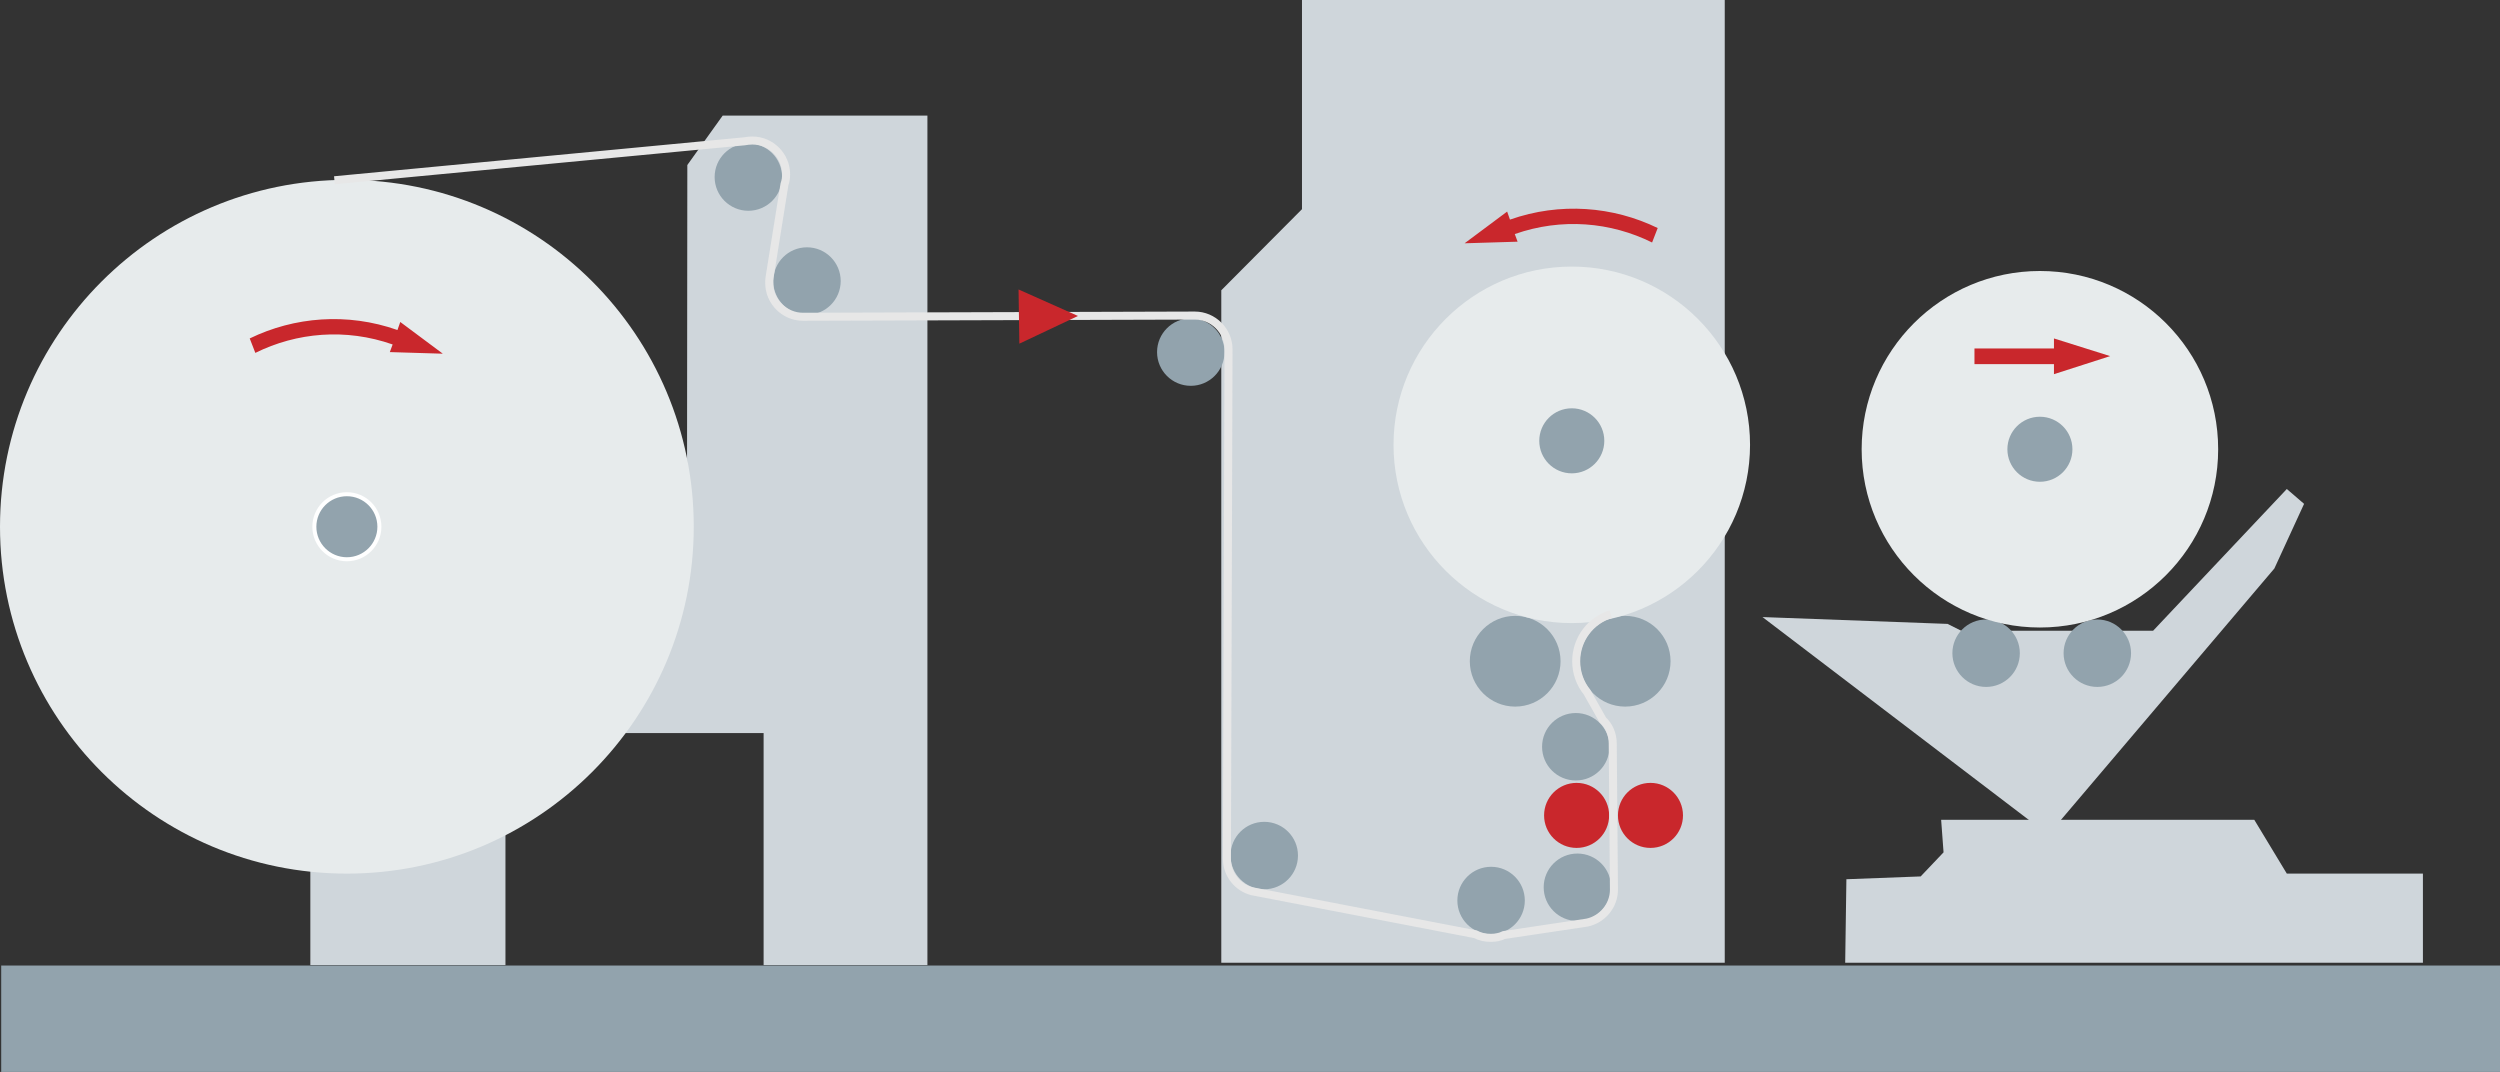
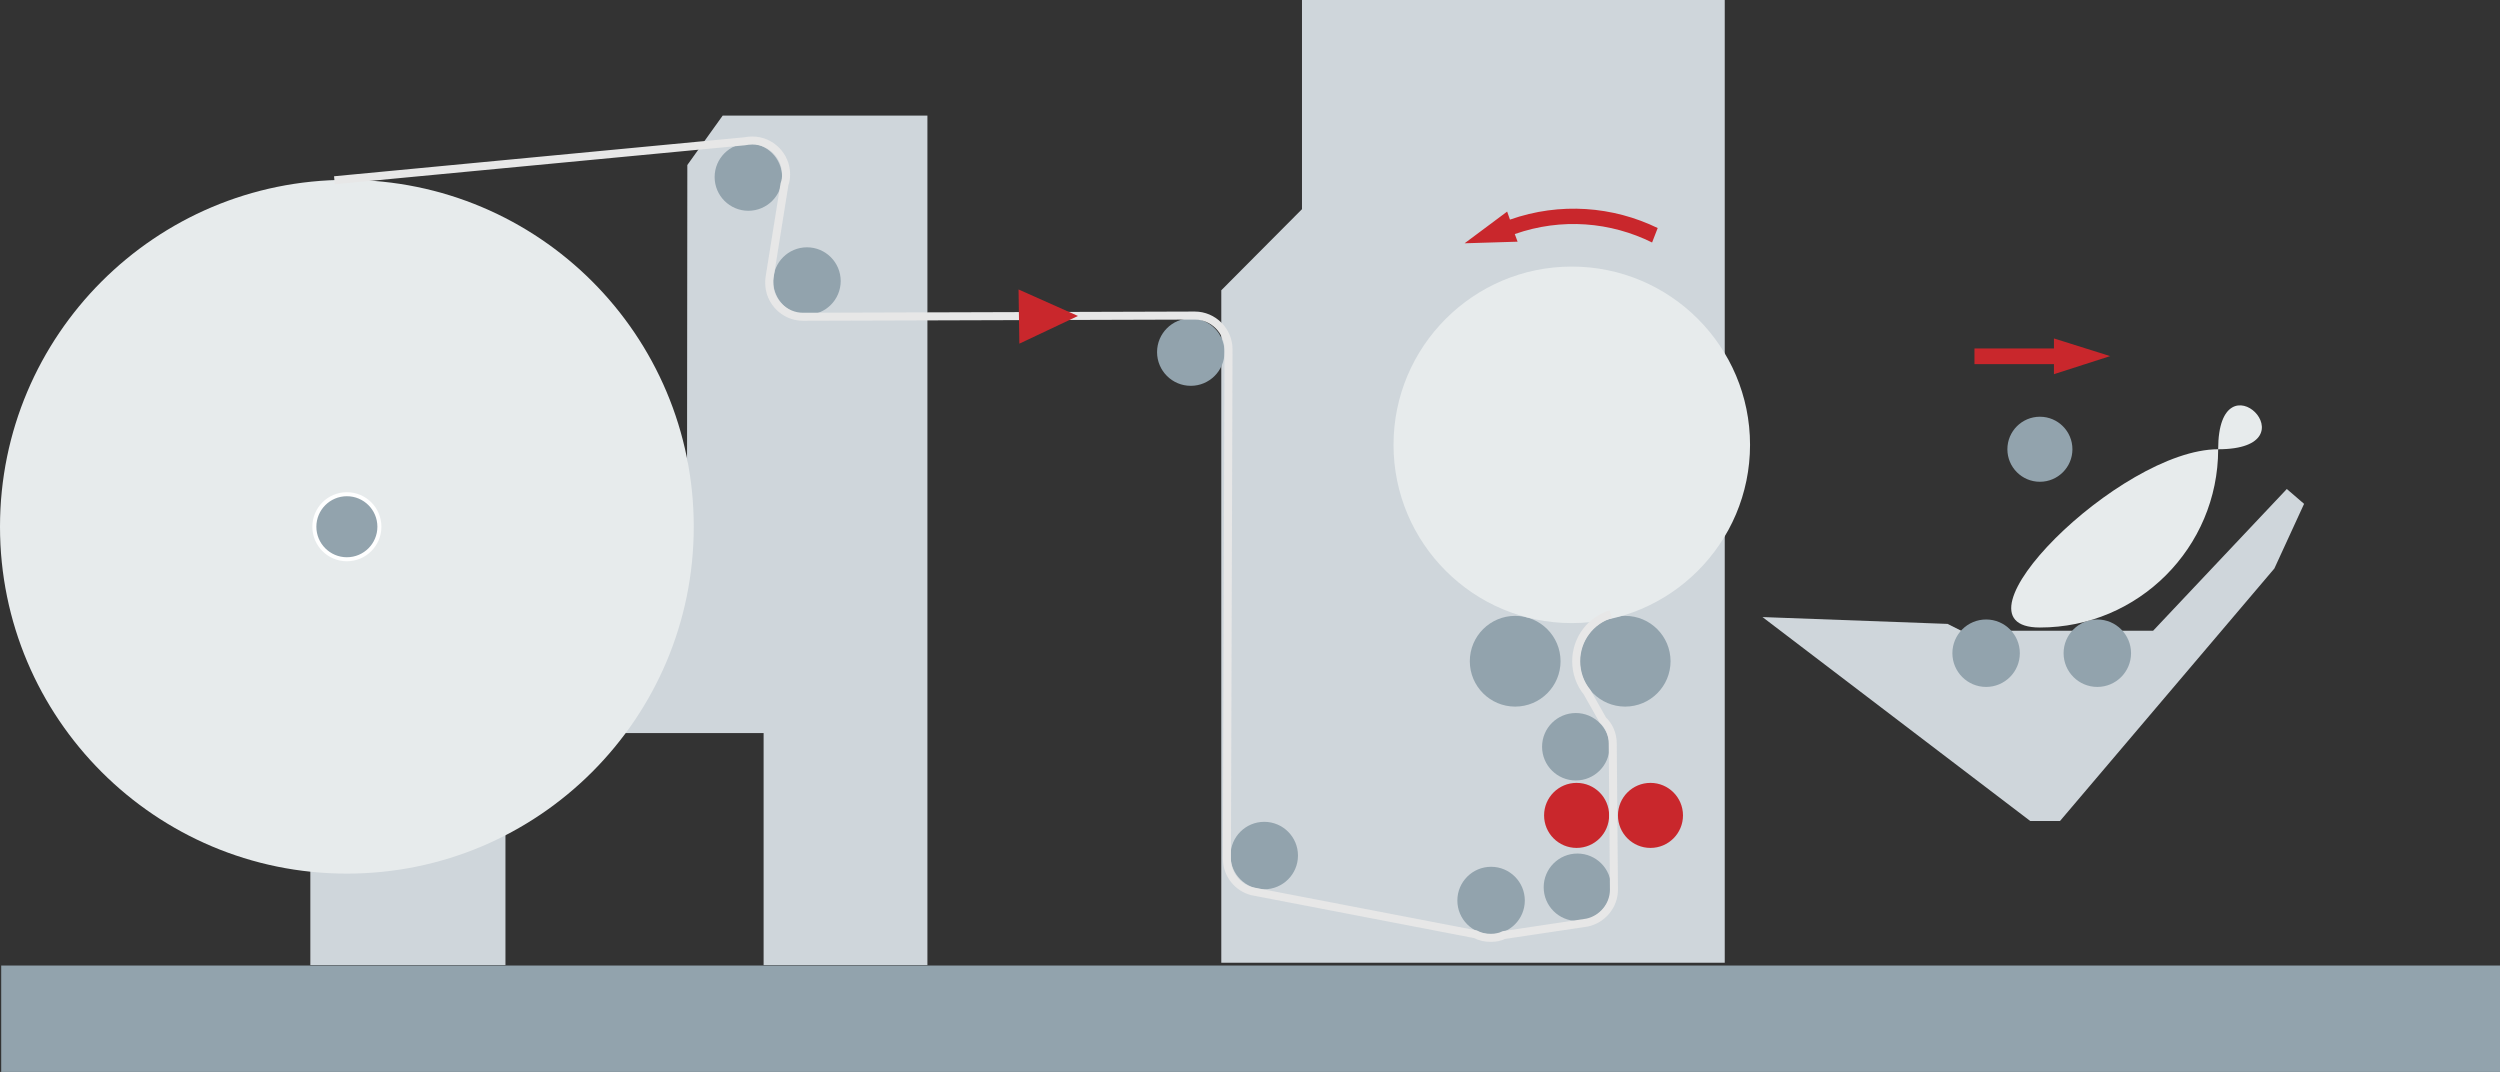
<svg xmlns="http://www.w3.org/2000/svg" version="1.1" id="Layer_1" x="0px" y="0px" viewBox="0 0 622.7 267" style="enable-background:new 0 0 622.7 267;" xml:space="preserve">
  <rect x="0" y="0" width="622.7" height="267" fill="#333333" stroke="none" />
  <style type="text/css">
	.st0{fill:#CFD6DB;}
	.st1{fill:#92A3AD;}
	.st2{fill:#E7EBEC;}
	.st3{fill:#C9272C;}
	.st4{fill:none;stroke:#E7E7E7;stroke-width:2;stroke-miterlimit:10;}
	.st5{fill:none;stroke:#FFFFFF;stroke-miterlimit:10;}
</style>
  <polygon class="st0" points="439,153.7 505.7,204.5 513.1,204.5 566.5,141.6 573.9,125.5 569.6,121.8 536.3,157.1 488.5,157.1   485.1,155.4 " />
-   <polygon class="st0" points="459.6,239.8 459.9,219 478.4,218.3 484.1,212.3 483.5,204.2 561.5,204.2 569.6,217.6 603.5,217.6   603.5,239.8 " />
  <polygon class="st0" points="304.2,239.8 304.2,72.3 324.3,52.1 324.3,0 429.6,0 429.6,239.8 " />
  <polygon class="st0" points="171.2,41.1 180,28.8 231,28.8 231,240.4 190.2,240.4 190.2,182.6 146,182.6 125.9,202.6 125.9,240.4   77.3,240.4 77.3,129.5 90.2,129.5 90.2,96.8 118.1,96.8 118.1,156.7 131.7,156.7 131.7,145.8 171.1,145.8 " />
  <circle class="st1" cx="186.4" cy="44.1" r="8.4" />
  <circle class="st1" cx="201" cy="70" r="8.4" />
  <circle class="st1" cx="296.6" cy="87.7" r="8.4" />
  <circle class="st1" cx="314.9" cy="213.1" r="8.4" />
  <circle class="st1" cx="392.9" cy="221" r="8.4" />
  <circle class="st1" cx="371.4" cy="224.3" r="8.4" />
  <circle class="st1" cx="392.5" cy="186" r="8.4" />
  <circle class="st1" cx="494.7" cy="162.7" r="8.4" />
  <circle class="st1" cx="522.4" cy="162.7" r="8.4" />
  <circle class="st1" cx="404.8" cy="164.7" r="11.3" />
  <circle class="st1" cx="377.4" cy="164.7" r="11.3" />
  <path class="st2" d="M435.9,110.8c0,24.5-19.9,44.4-44.4,44.4s-44.4-19.9-44.4-44.4s19.9-44.4,44.4-44.4  C416,66.4,435.9,86.3,435.9,110.8z" />
  <path class="st2" d="M172.8,131.2c0,47.7-38.7,86.4-86.4,86.4S0,178.9,0,131.2s38.7-86.4,86.4-86.4  C134.2,44.8,172.8,83.5,172.8,131.2z" />
  <circle class="st1" cx="86.4" cy="131.2" r="8.1" />
-   <circle class="st1" cx="391.5" cy="109.8" r="8.1" />
-   <path class="st2" d="M552.5,111.9c0,24.5-19.9,44.4-44.4,44.4s-44.4-19.9-44.4-44.4s19.9-44.4,44.4-44.4S552.5,87.3,552.5,111.9z" />
+   <path class="st2" d="M552.5,111.9c0,24.5-19.9,44.4-44.4,44.4s19.9-44.4,44.4-44.4S552.5,87.3,552.5,111.9z" />
  <circle class="st1" cx="508.1" cy="111.9" r="8.1" />
  <rect x="0.3" y="240.5" class="st1" width="622.4" height="26.5" />
  <circle class="st3" cx="392.7" cy="203.1" r="8.1" />
  <circle class="st3" cx="411.1" cy="203.1" r="8.1" />
  <path class="st4" d="M83.3,44.9l102.1-9.7c0.6-0.1,1.3-0.2,2-0.2c4.6,0,8.4,3.8,8.4,8.4c0,0.9-0.1,1.7-0.4,2.5L191.7,69  c-0.1,0.5-0.1,1-0.1,1.5c0,4.6,3.8,8.4,8.4,8.4l97.6-0.3c4.6,0,8.4,3.8,8.4,8.4l-0.4,126.9c0,3.9,2.7,7.2,6.3,8.1l55.6,10.7  c1.1,0.6,2.4,0.9,3.8,0.9c1.2,0,2.3-0.2,3.3-0.7l20.7-3.1c3.8-0.8,6.7-4.2,6.7-8.2l-0.3-36.4c0-2.3-0.9-4.4-2.5-5.9l-3.9-6.9  c-1.7-2.1-2.7-4.8-2.7-7.7c0-5.5,3.6-10.2,8.6-11.7" />
  <circle class="st5" cx="86.4" cy="131.2" r="8.1" />
  <g>
    <polygon class="st3" points="253.7,72.1 268.5,78.7 253.9,85.6  " />
  </g>
  <polygon class="st3" points="511.6,93.2 511.6,90.7 491.8,90.7 491.8,86.8 511.6,86.8 511.6,84.3 525.6,88.7 " />
-   <path class="st3" d="M62.2,84.3c11.1-5.4,24.3-6.5,36.8-2.1l0.7-2l10.6,7.9l-13.2-0.4l0.7-1.9c-11.7-4.1-23.9-3-34.2,2.1L62.2,84.3z  " />
  <path class="st3" d="M412.9,56.8c-11.1-5.4-24.3-6.5-36.8-2.1l-0.7-2l-10.6,7.9l13.2-0.4l-0.7-1.9c11.7-4.1,23.9-3,34.2,2.1  L412.9,56.8z" />
</svg>